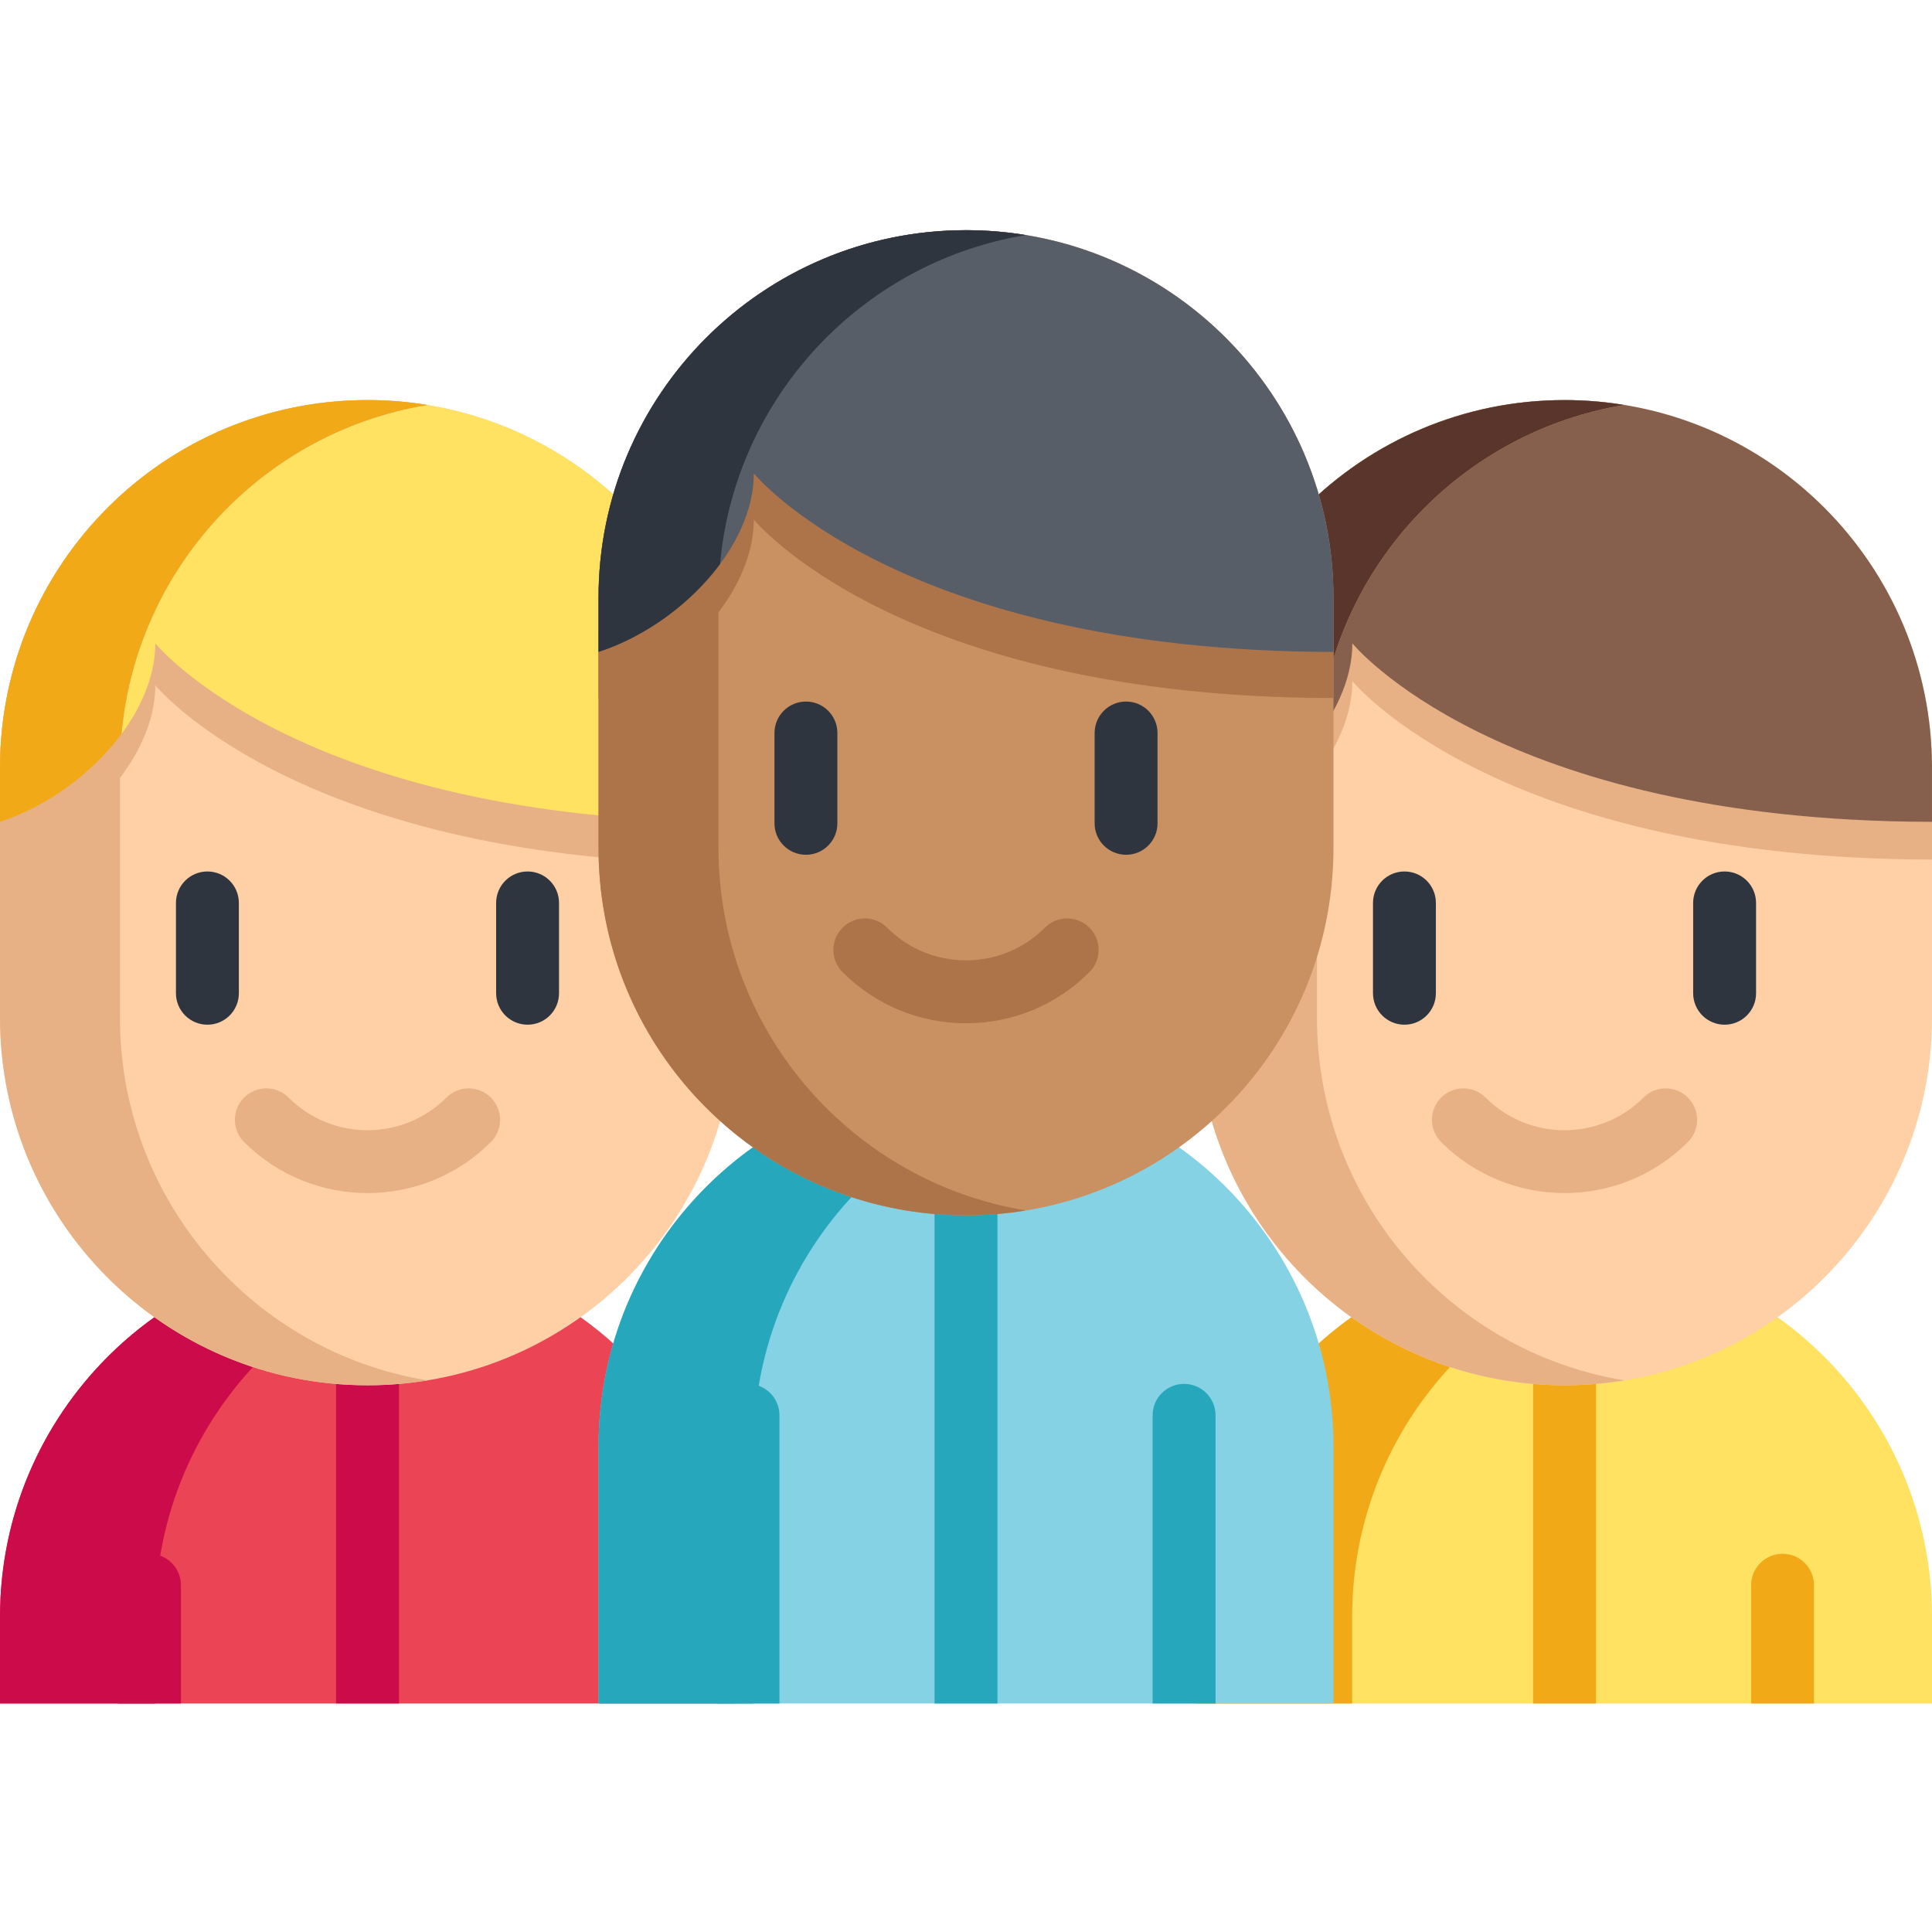
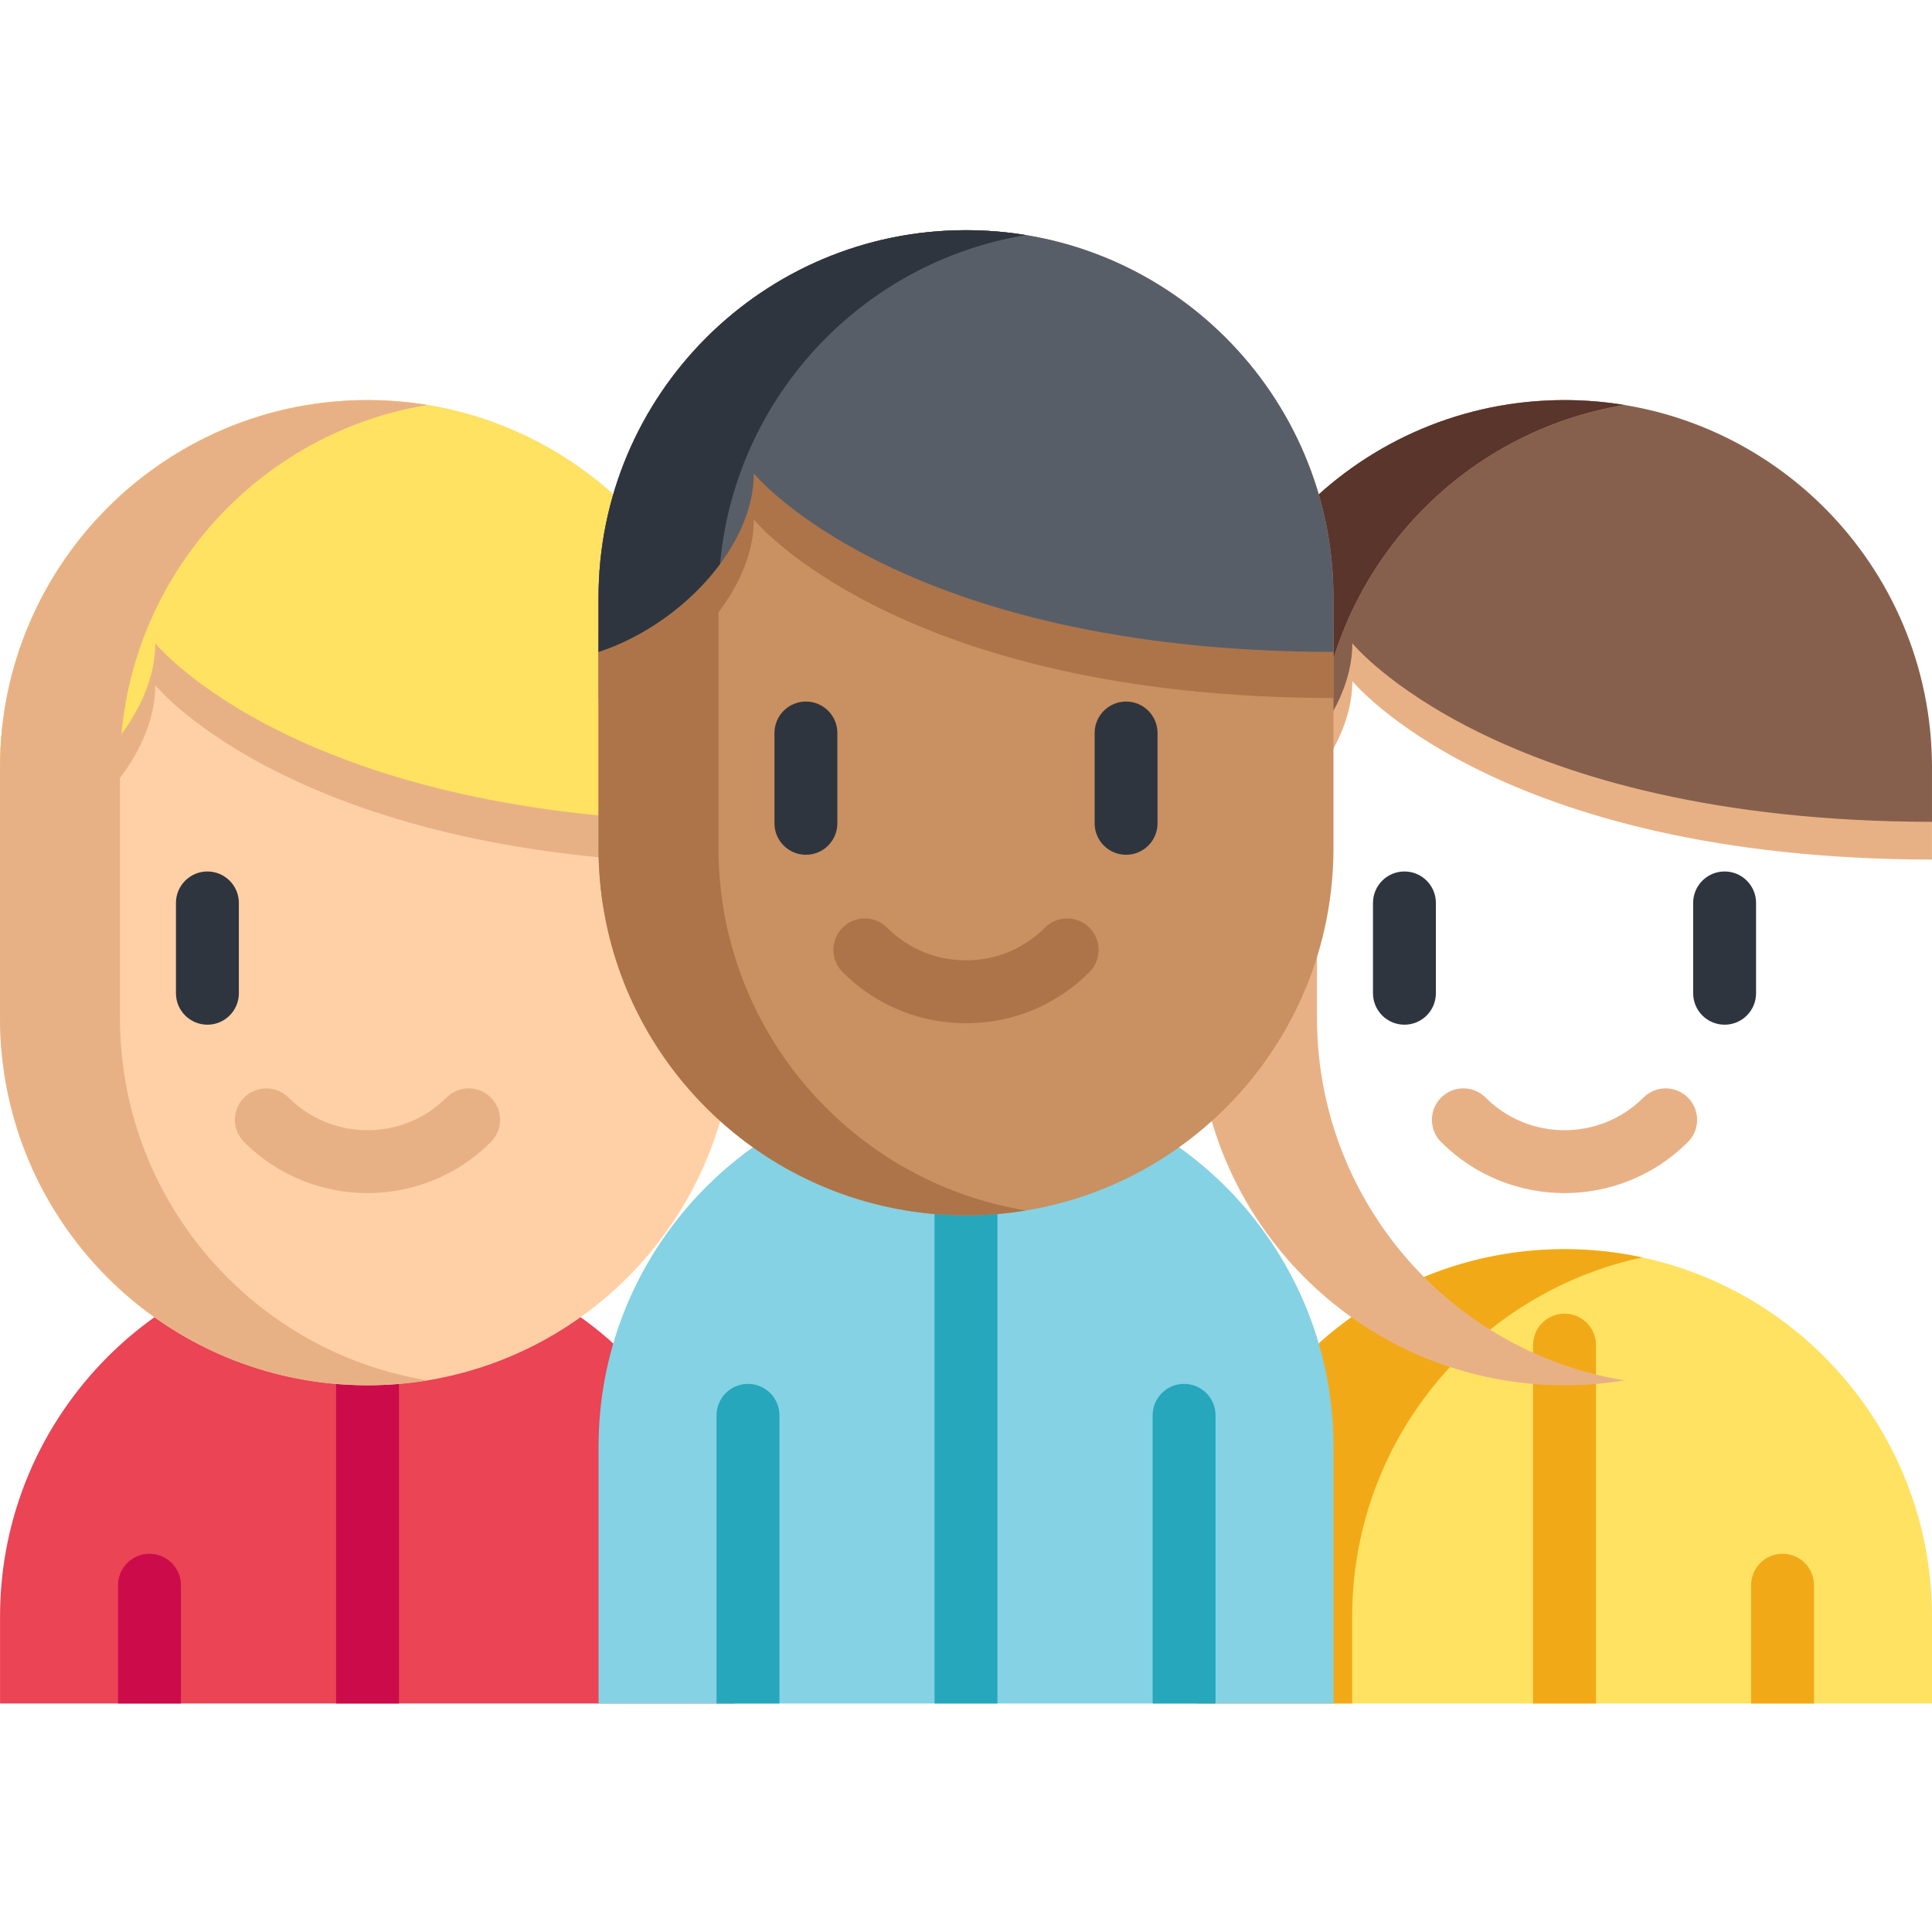
<svg xmlns="http://www.w3.org/2000/svg" height="512pt" viewBox="0 -61 512 512" width="512pt">
  <path d="m.012 367.43v23.023h194.762v-23.023c0-53.785-43.59-97.391-97.375-97.391-6.32 0-12.512.602-18.488 1.758-19.48 3.746-36.895 13.289-50.371 26.77-17.613 17.621-28.527 41.969-28.527 68.863zm0 0" fill="#ea4455" />
  <g fill="#cc0b4b">
-     <path d="m69.641 298.566c13.004-13.004 29.68-22.332 48.332-26.336-6.637-1.43-13.523-2.188-20.586-2.188-6.324 0-12.512.602-18.488 1.754-19.48 3.746-36.895 13.293-50.371 26.77-17.613 17.625-28.527 41.973-28.527 68.863v23.02h41.113v-23.02c.004-26.891 10.914-51.238 28.527-68.863zm0 0" />
    <path d="m31.281 359.105v31.348h16.668v-31.348c0-4.602-3.734-8.336-8.332-8.336-4.613 0-8.336 3.734-8.336 8.336zm0 0" />
    <path d="m89.066 295.465v94.988h16.668v-94.988c0-4.609-3.734-8.332-8.336-8.332-4.602 0-8.332 3.723-8.332 8.332zm0 0" />
  </g>
  <path d="m194.77 142.418v66.316c0 47.453-33.945 86.98-78.887 95.621-5.984 1.152-12.172 1.754-18.496 1.754-53.781 0-97.379-43.594-97.379-97.375v-66.316c0-53.781 43.598-97.387 97.379-97.387 6.324 0 12.512.605 18.496 1.758 19.477 3.742 36.887 13.289 50.367 26.766 17.617 17.629 28.52 41.973 28.52 68.863zm0 0" fill="#ffd0a6" />
  <path d="m97.387 255.18c-11.84 0-23.684-4.508-32.699-13.52-3.254-3.258-3.254-8.535 0-11.789 3.258-3.254 8.535-3.254 11.789 0 11.531 11.535 30.297 11.531 41.824 0 3.258-3.254 8.531-3.254 11.789 0 3.254 3.258 3.254 8.535 0 11.789-9.016 9.016-20.859 13.52-32.703 13.52zm0 0" fill="#e8b185" />
  <path d="m194.773 153.531v14.375c-115.289-.145-153.613-47.293-153.613-47.293 0 19.582-19.582 40.25-41.148 47.293v-14.375c0-53.781 43.594-97.387 97.375-97.387 6.328 0 12.516.602 18.5 1.758 19.477 3.742 36.887 13.289 50.363 26.766 17.621 17.629 28.523 41.973 28.523 68.863zm0 0" fill="#e8b185" />
  <path d="m194.773 142.418v14.379c-115.289-.148-153.613-47.297-153.613-47.297 0 19.586-19.582 40.25-41.148 47.297v-14.379c0-53.781 43.594-97.387 97.375-97.387 6.328 0 12.516.605 18.5 1.758 19.477 3.742 36.887 13.289 50.363 26.766 17.621 17.629 28.523 41.973 28.523 68.863zm0 0" fill="#ffe261" />
  <path d="m110.676 304.352c.855.168 1.711.324 2.578.469-5.164.844-10.465 1.289-15.867 1.289-6.324 0-12.512-.602-18.488-1.758-44.941-8.633-78.898-48.16-78.898-95.621v-66.316c0-26.891 10.91-51.227 28.523-68.859 13.48-13.48 30.895-23.027 50.371-26.773 5.98-1.141 12.168-1.754 18.492-1.754 5.41 0 10.723.445 15.902 1.301-.879.133-1.746.289-2.613.453-19.48 3.746-36.879 13.289-50.359 26.77-17.625 17.637-28.527 41.973-28.527 68.863v66.316c.004 47.461 33.949 86.988 78.887 95.621zm0 0" fill="#e8b185" />
-   <path d="m113.273 46.328c-.875.133-1.73.289-2.598.453-19.48 3.746-36.883 13.293-50.363 26.773-15.656 15.664-26 36.625-28.113 59.961-7.734 10.445-19.633 19.18-32.191 23.277v-14.379c0-53.781 43.594-97.387 97.375-97.387 5.414 0 10.727.445 15.891 1.301zm0 0" fill="#f2a918" />
  <path d="m54.965 210.555c-4.602 0-8.336-3.73-8.336-8.336v-23.938c0-4.602 3.734-8.332 8.336-8.332 4.605 0 8.336 3.73 8.336 8.332v23.938c0 4.605-3.73 8.336-8.336 8.336zm0 0" fill="#2f353f" />
-   <path d="m139.812 210.555c-4.602 0-8.332-3.73-8.332-8.336v-23.938c0-4.602 3.73-8.332 8.332-8.332 4.605 0 8.336 3.73 8.336 8.332v23.938c0 4.605-3.73 8.336-8.336 8.336zm0 0" fill="#2f353f" />
  <path d="m512 367.43v23.023h-194.762v-23.023c0-53.785 43.594-97.391 97.375-97.391 6.324 0 12.512.602 18.488 1.758 19.48 3.746 36.895 13.289 50.371 26.77 17.617 17.621 28.527 41.969 28.527 68.863zm0 0" fill="#ffe261" />
  <path d="m386.863 298.566c13.008-13.004 29.684-22.332 48.336-26.336-6.637-1.43-13.523-2.188-20.586-2.188-6.324 0-12.512.602-18.492 1.754-19.48 3.746-36.891 13.293-50.371 26.77-17.613 17.625-28.523 41.973-28.523 68.863v23.02h41.113v-23.02c0-26.891 10.914-51.238 28.523-68.863zm0 0" fill="#f2a918" />
  <path d="m480.73 359.105v31.348h-16.668v-31.348c0-4.602 3.734-8.336 8.336-8.336 4.609 0 8.332 3.734 8.332 8.336zm0 0" fill="#f2a918" />
  <path d="m422.949 295.465v94.988h-16.668v-94.988c0-4.609 3.73-8.332 8.332-8.332 4.602 0 8.336 3.723 8.336 8.332zm0 0" fill="#f2a918" />
-   <path d="m511.996 142.418v66.316c0 47.453-33.949 86.98-78.887 95.621-5.984 1.152-12.172 1.754-18.5 1.754-53.777 0-97.375-43.594-97.375-97.375v-66.316c0-53.781 43.594-97.387 97.375-97.387 6.328 0 12.516.605 18.5 1.758 19.477 3.742 36.887 13.289 50.363 26.766 17.621 17.629 28.523 41.973 28.523 68.863zm0 0" fill="#ffd0a6" />
-   <path d="m414.613 255.18c-11.84 0-23.684-4.508-32.699-13.52-3.254-3.258-3.254-8.535 0-11.789 3.258-3.254 8.531-3.254 11.785 0 11.535 11.535 30.297 11.531 41.828 0 3.254-3.254 8.531-3.254 11.785 0 3.258 3.258 3.258 8.535 0 11.789-9.016 9.016-20.859 13.52-32.699 13.52zm0 0" fill="#e8b185" />
+   <path d="m414.613 255.18c-11.84 0-23.684-4.508-32.699-13.52-3.254-3.258-3.254-8.535 0-11.789 3.258-3.254 8.531-3.254 11.785 0 11.535 11.535 30.297 11.531 41.828 0 3.254-3.254 8.531-3.254 11.785 0 3.258 3.258 3.258 8.535 0 11.789-9.016 9.016-20.859 13.52-32.699 13.52z" fill="#e8b185" />
  <path d="m511.996 152.418v14.379c-115.285-.145-153.609-47.297-153.609-47.297 0 19.586-19.586 40.254-41.152 47.297v-14.379c0-53.781 43.598-97.383 97.379-97.383 6.324 0 12.512.602 18.496 1.754 19.477 3.746 36.887 13.289 50.367 26.77 17.617 17.625 28.52 41.969 28.52 68.859zm0 0" fill="#e8b185" />
  <path d="m511.996 142.418v14.379c-115.285-.148-153.609-47.297-153.609-47.297 0 19.586-19.586 40.25-41.152 47.297v-14.379c0-53.781 43.598-97.387 97.379-97.387 6.324 0 12.512.605 18.496 1.758 19.477 3.742 36.887 13.289 50.367 26.766 17.617 17.629 28.52 41.973 28.52 68.863zm0 0" fill="#87604d" />
  <path d="m427.902 304.352c.855.168 1.711.324 2.578.469-5.168.844-10.469 1.289-15.867 1.289-6.324 0-12.512-.602-18.492-1.758-44.938-8.633-78.895-48.16-78.895-95.617v-66.32c0-26.891 10.91-51.227 28.523-68.859 13.477-13.48 30.891-23.023 50.371-26.77 5.977-1.145 12.168-1.758 18.488-1.758 5.414 0 10.723.445 15.902 1.301-.879.133-1.742.289-2.609.453-19.48 3.746-36.883 13.293-50.363 26.773-17.621 17.633-28.523 41.969-28.523 68.859v66.316c0 47.461 33.949 86.988 78.887 95.621zm0 0" fill="#e8b185" />
  <path d="m430.5 46.328c-.879.133-1.734.289-2.602.453-19.477 3.746-36.879 13.293-50.359 26.773-15.656 15.664-26.004 36.625-28.113 59.961-7.734 10.445-19.637 19.18-32.191 23.277v-14.379c0-53.781 43.594-97.387 97.375-97.387 5.41 0 10.723.445 15.891 1.301zm0 0" fill="#59352c" />
  <path d="m372.191 210.555c-4.605 0-8.336-3.73-8.336-8.336v-23.938c0-4.602 3.73-8.332 8.336-8.332 4.602 0 8.332 3.73 8.332 8.332v23.938c0 4.605-3.73 8.336-8.332 8.336zm0 0" fill="#2f353f" />
  <path d="m457.039 210.555c-4.605 0-8.336-3.73-8.336-8.336v-23.938c0-4.602 3.73-8.332 8.336-8.332 4.602 0 8.336 3.73 8.336 8.332v23.938c0 4.605-3.734 8.336-8.336 8.336zm0 0" fill="#2f353f" />
  <path d="m353.387 322.402v68.051h-194.766v-68.051c0-53.785 43.594-97.387 97.379-97.387 6.32 0 12.512.598 18.488 1.754 19.48 3.746 36.895 13.289 50.371 26.77 17.613 17.625 28.527 41.973 28.527 68.863zm0 0" fill="#84d2e4" />
-   <path d="m228.254 253.539c13.004-13.008 29.68-22.332 48.332-26.336-6.637-1.43-13.523-2.188-20.586-2.188-6.324 0-12.512.598-18.492 1.754-19.48 3.746-36.891 13.289-50.371 26.77-17.613 17.625-28.523 41.973-28.523 68.863v68.043h41.113v-68.043c0-26.891 10.914-51.238 28.527-68.863zm0 0" fill="#26a7bc" />
  <path d="m264.332 241.082v149.371h-16.668v-149.371c0-4.598 3.734-8.332 8.336-8.332 4.598 0 8.332 3.734 8.332 8.332zm0 0" fill="#26a7bc" />
  <path d="m353.383 97.387v66.316c0 47.453-33.949 86.98-78.887 95.621-5.988 1.152-12.172 1.758-18.5 1.758-53.781 0-97.379-43.598-97.379-97.379v-66.316c0-53.781 43.598-97.383 97.379-97.383 6.324 0 12.512.602 18.5 1.754 19.477 3.742 36.883 13.289 50.363 26.77 17.621 17.625 28.523 41.969 28.523 68.859zm0 0" fill="#c99061" />
  <path d="m269.289 259.324c.855.168 1.711.324 2.578.465-5.168.848-10.469 1.293-15.867 1.293-6.324 0-12.516-.602-18.492-1.758-44.938-8.633-78.895-48.16-78.895-95.621v-66.316c0-26.891 10.91-51.227 28.523-68.859 13.477-13.48 30.891-23.027 50.371-26.773 5.977-1.141 12.168-1.754 18.488-1.754 5.414 0 10.723.445 15.902 1.301-.879.133-1.742.289-2.609.453-19.48 3.746-36.883 13.289-50.363 26.77-17.625 17.637-28.523 41.973-28.523 68.863v66.316c0 47.461 33.949 86.988 78.887 95.621zm0 0" fill="#ad7449" />
  <path d="m256 210.172c-12.352 0-23.965-4.809-32.699-13.543-3.254-3.254-3.254-8.531 0-11.785 3.254-3.258 8.531-3.258 11.785 0 5.586 5.586 13.012 8.66 20.914 8.66 7.898 0 15.328-3.074 20.914-8.66 3.254-3.258 8.531-3.258 11.785 0 3.254 3.254 3.254 8.531 0 11.785-8.734 8.734-20.348 13.543-32.699 13.543zm0 0" fill="#ad7449" />
  <path d="m353.383 109.609v14.379c-115.289-.145-153.609-47.297-153.609-47.297 0 19.586-19.586 40.254-41.152 47.297v-14.379c0-53.777 43.598-97.383 97.379-97.383 6.324 0 12.512.602 18.496 1.754 19.477 3.746 36.887 13.293 50.363 26.77 17.621 17.625 28.523 41.969 28.523 68.859zm0 0" fill="#ad7449" />
  <path d="m353.383 97.387v14.379c-115.289-.145-153.609-47.297-153.609-47.297 0 19.586-19.586 40.254-41.152 47.297v-14.379c0-53.781 43.598-97.383 97.379-97.383 6.324 0 12.512.602 18.496 1.754 19.477 3.742 36.887 13.289 50.363 26.77 17.621 17.625 28.523 41.969 28.523 68.859zm0 0" fill="#585e68" />
  <path d="m271.887 1.301c-.879.133-1.734.289-2.602.453-19.477 3.746-36.879 13.293-50.359 26.773-15.656 15.664-26.004 36.625-28.113 59.961-7.734 10.445-19.637 19.18-32.191 23.277v-14.379c0-53.781 43.59-97.387 97.375-97.387 5.41 0 10.723.445 15.891 1.301zm0 0" fill="#2f353f" />
  <path d="m213.578 165.523c-4.605 0-8.336-3.73-8.336-8.332v-23.938c0-4.602 3.73-8.336 8.336-8.336 4.602 0 8.332 3.73 8.332 8.336v23.938c0 4.602-3.73 8.332-8.332 8.332zm0 0" fill="#2f353f" />
  <path d="m298.422 165.523c-4.602 0-8.332-3.73-8.332-8.332v-23.938c0-4.602 3.73-8.336 8.332-8.336 4.605 0 8.336 3.73 8.336 8.336v23.938c0 4.602-3.73 8.332-8.336 8.332zm0 0" fill="#2f353f" />
  <path d="m206.562 314.078v76.375h-16.668v-76.375c0-4.613 3.723-8.332 8.332-8.332 4.602 0 8.336 3.719 8.336 8.332zm0 0" fill="#26a7bc" />
  <path d="m322.129 314.078v76.375h-16.668v-76.375c0-4.613 3.723-8.332 8.332-8.332 4.602 0 8.336 3.719 8.336 8.332zm0 0" fill="#26a7bc" />
</svg>